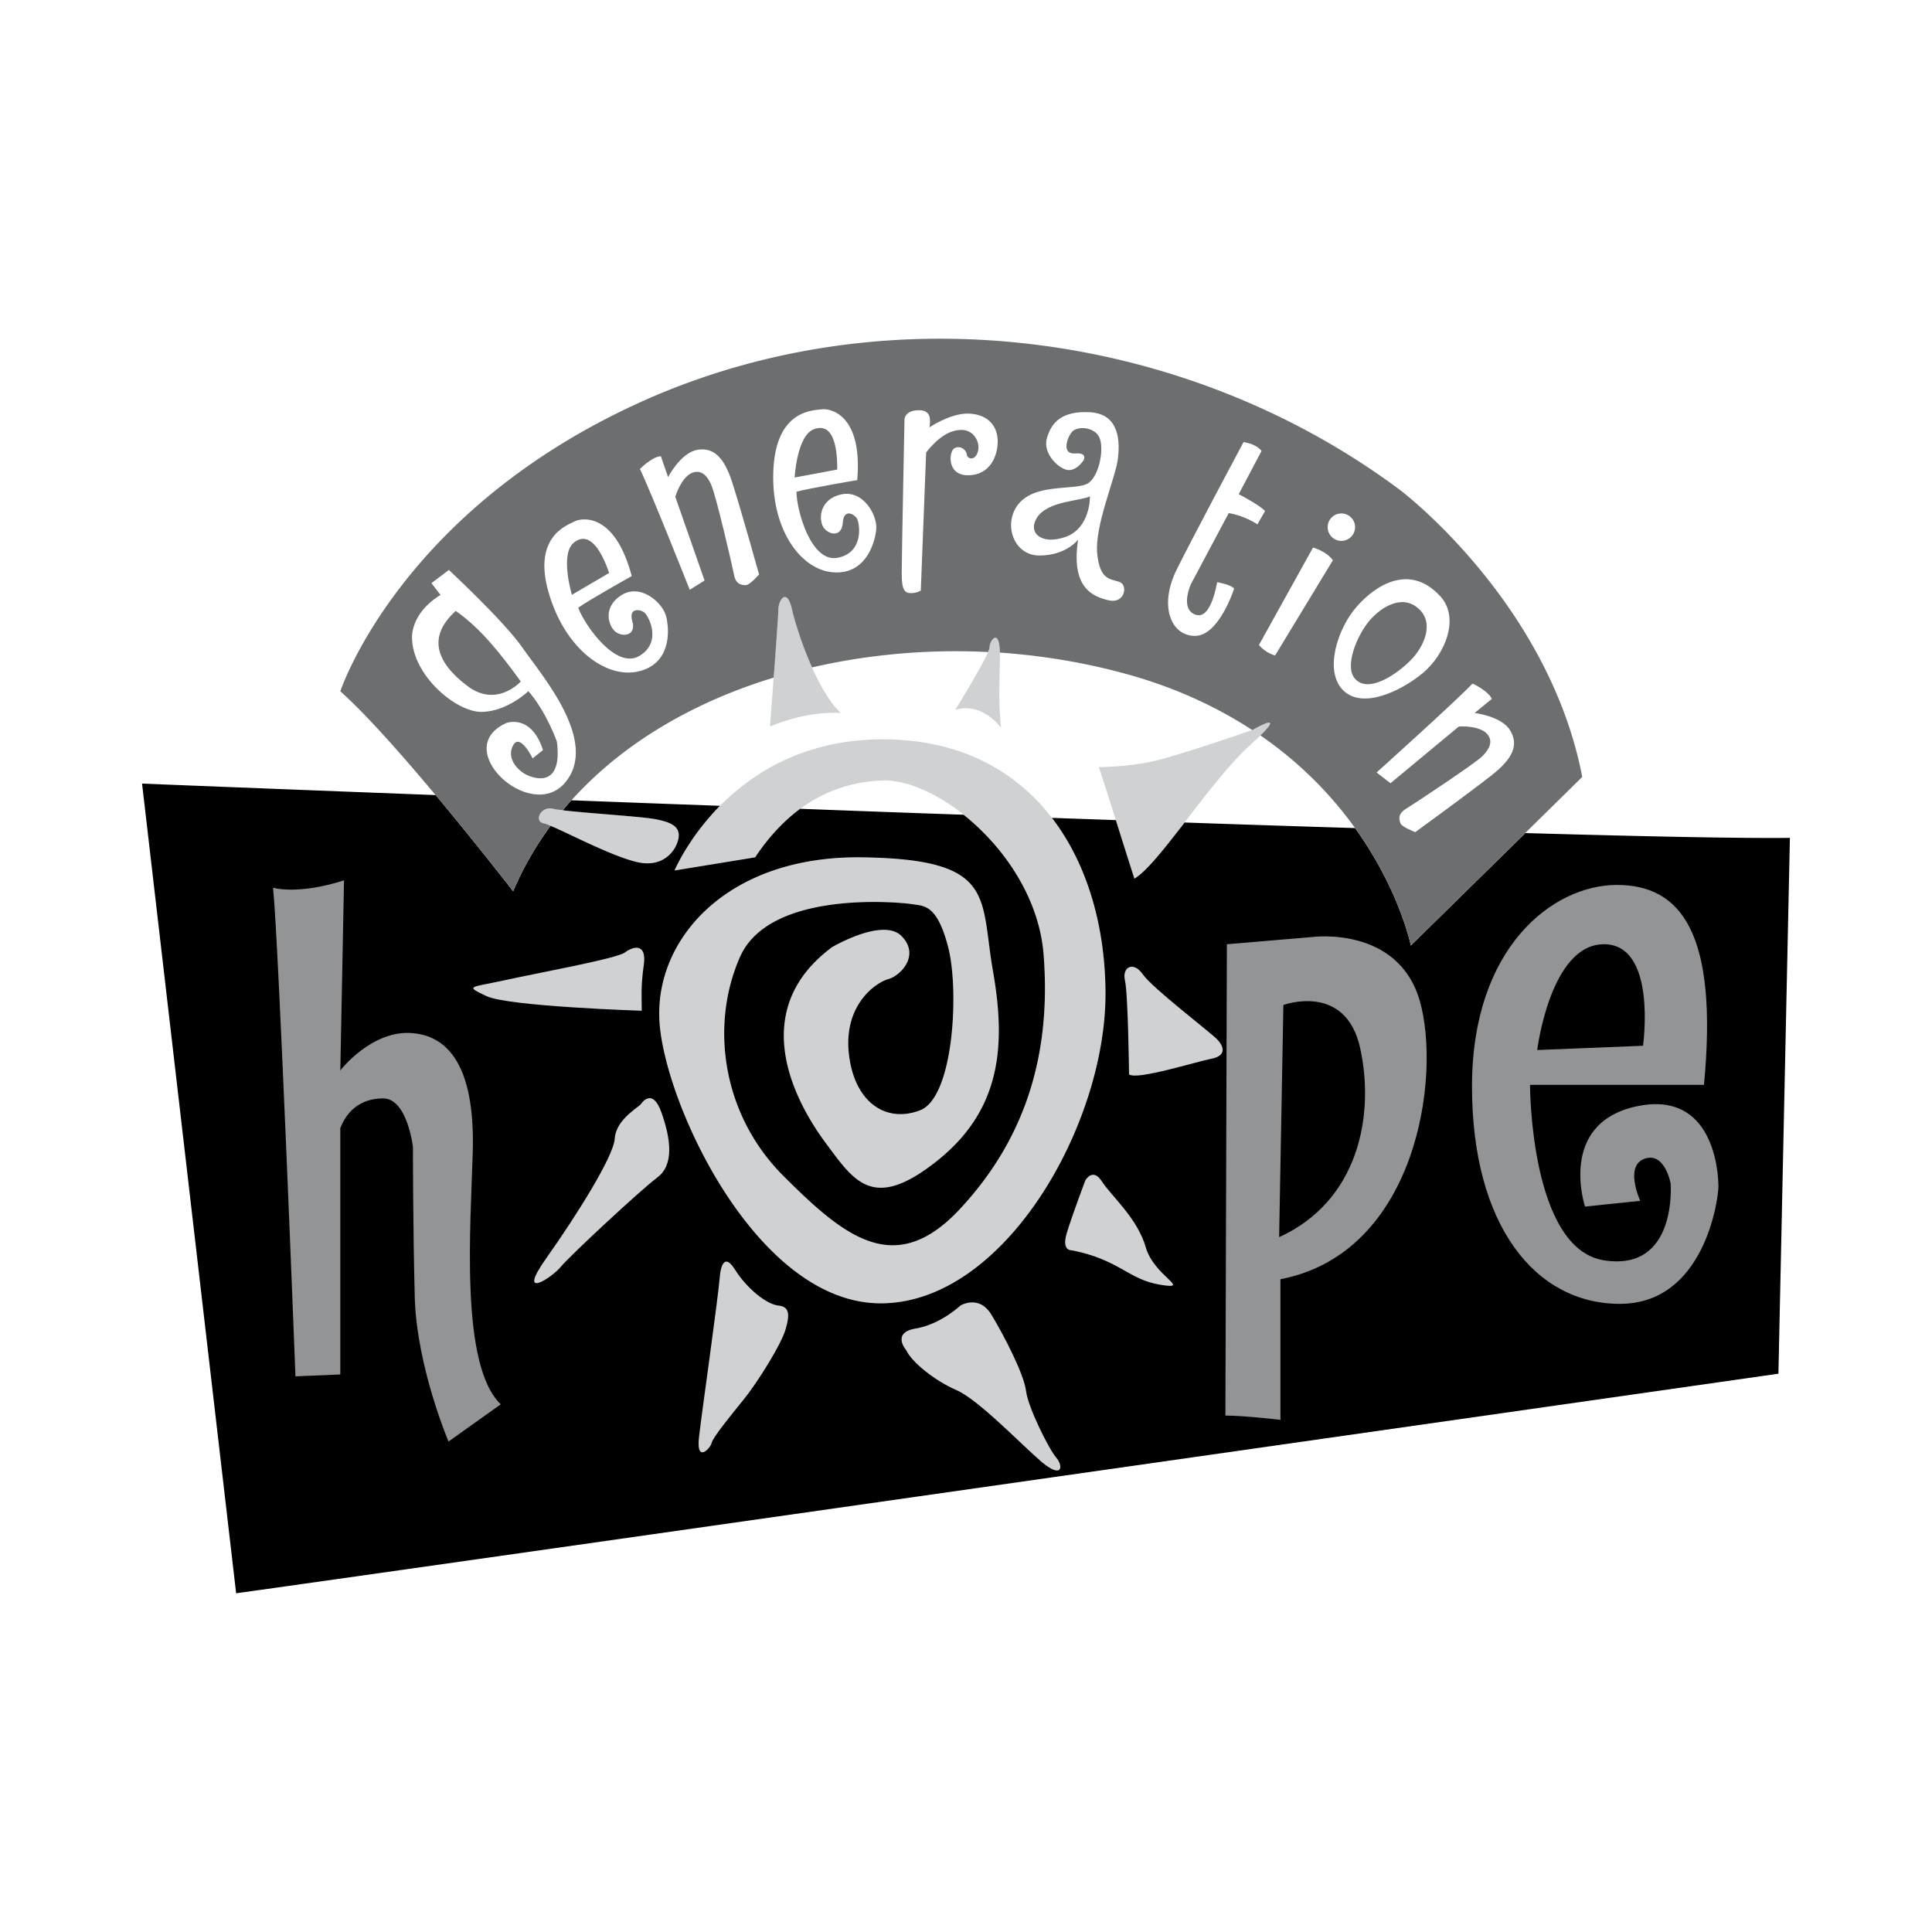
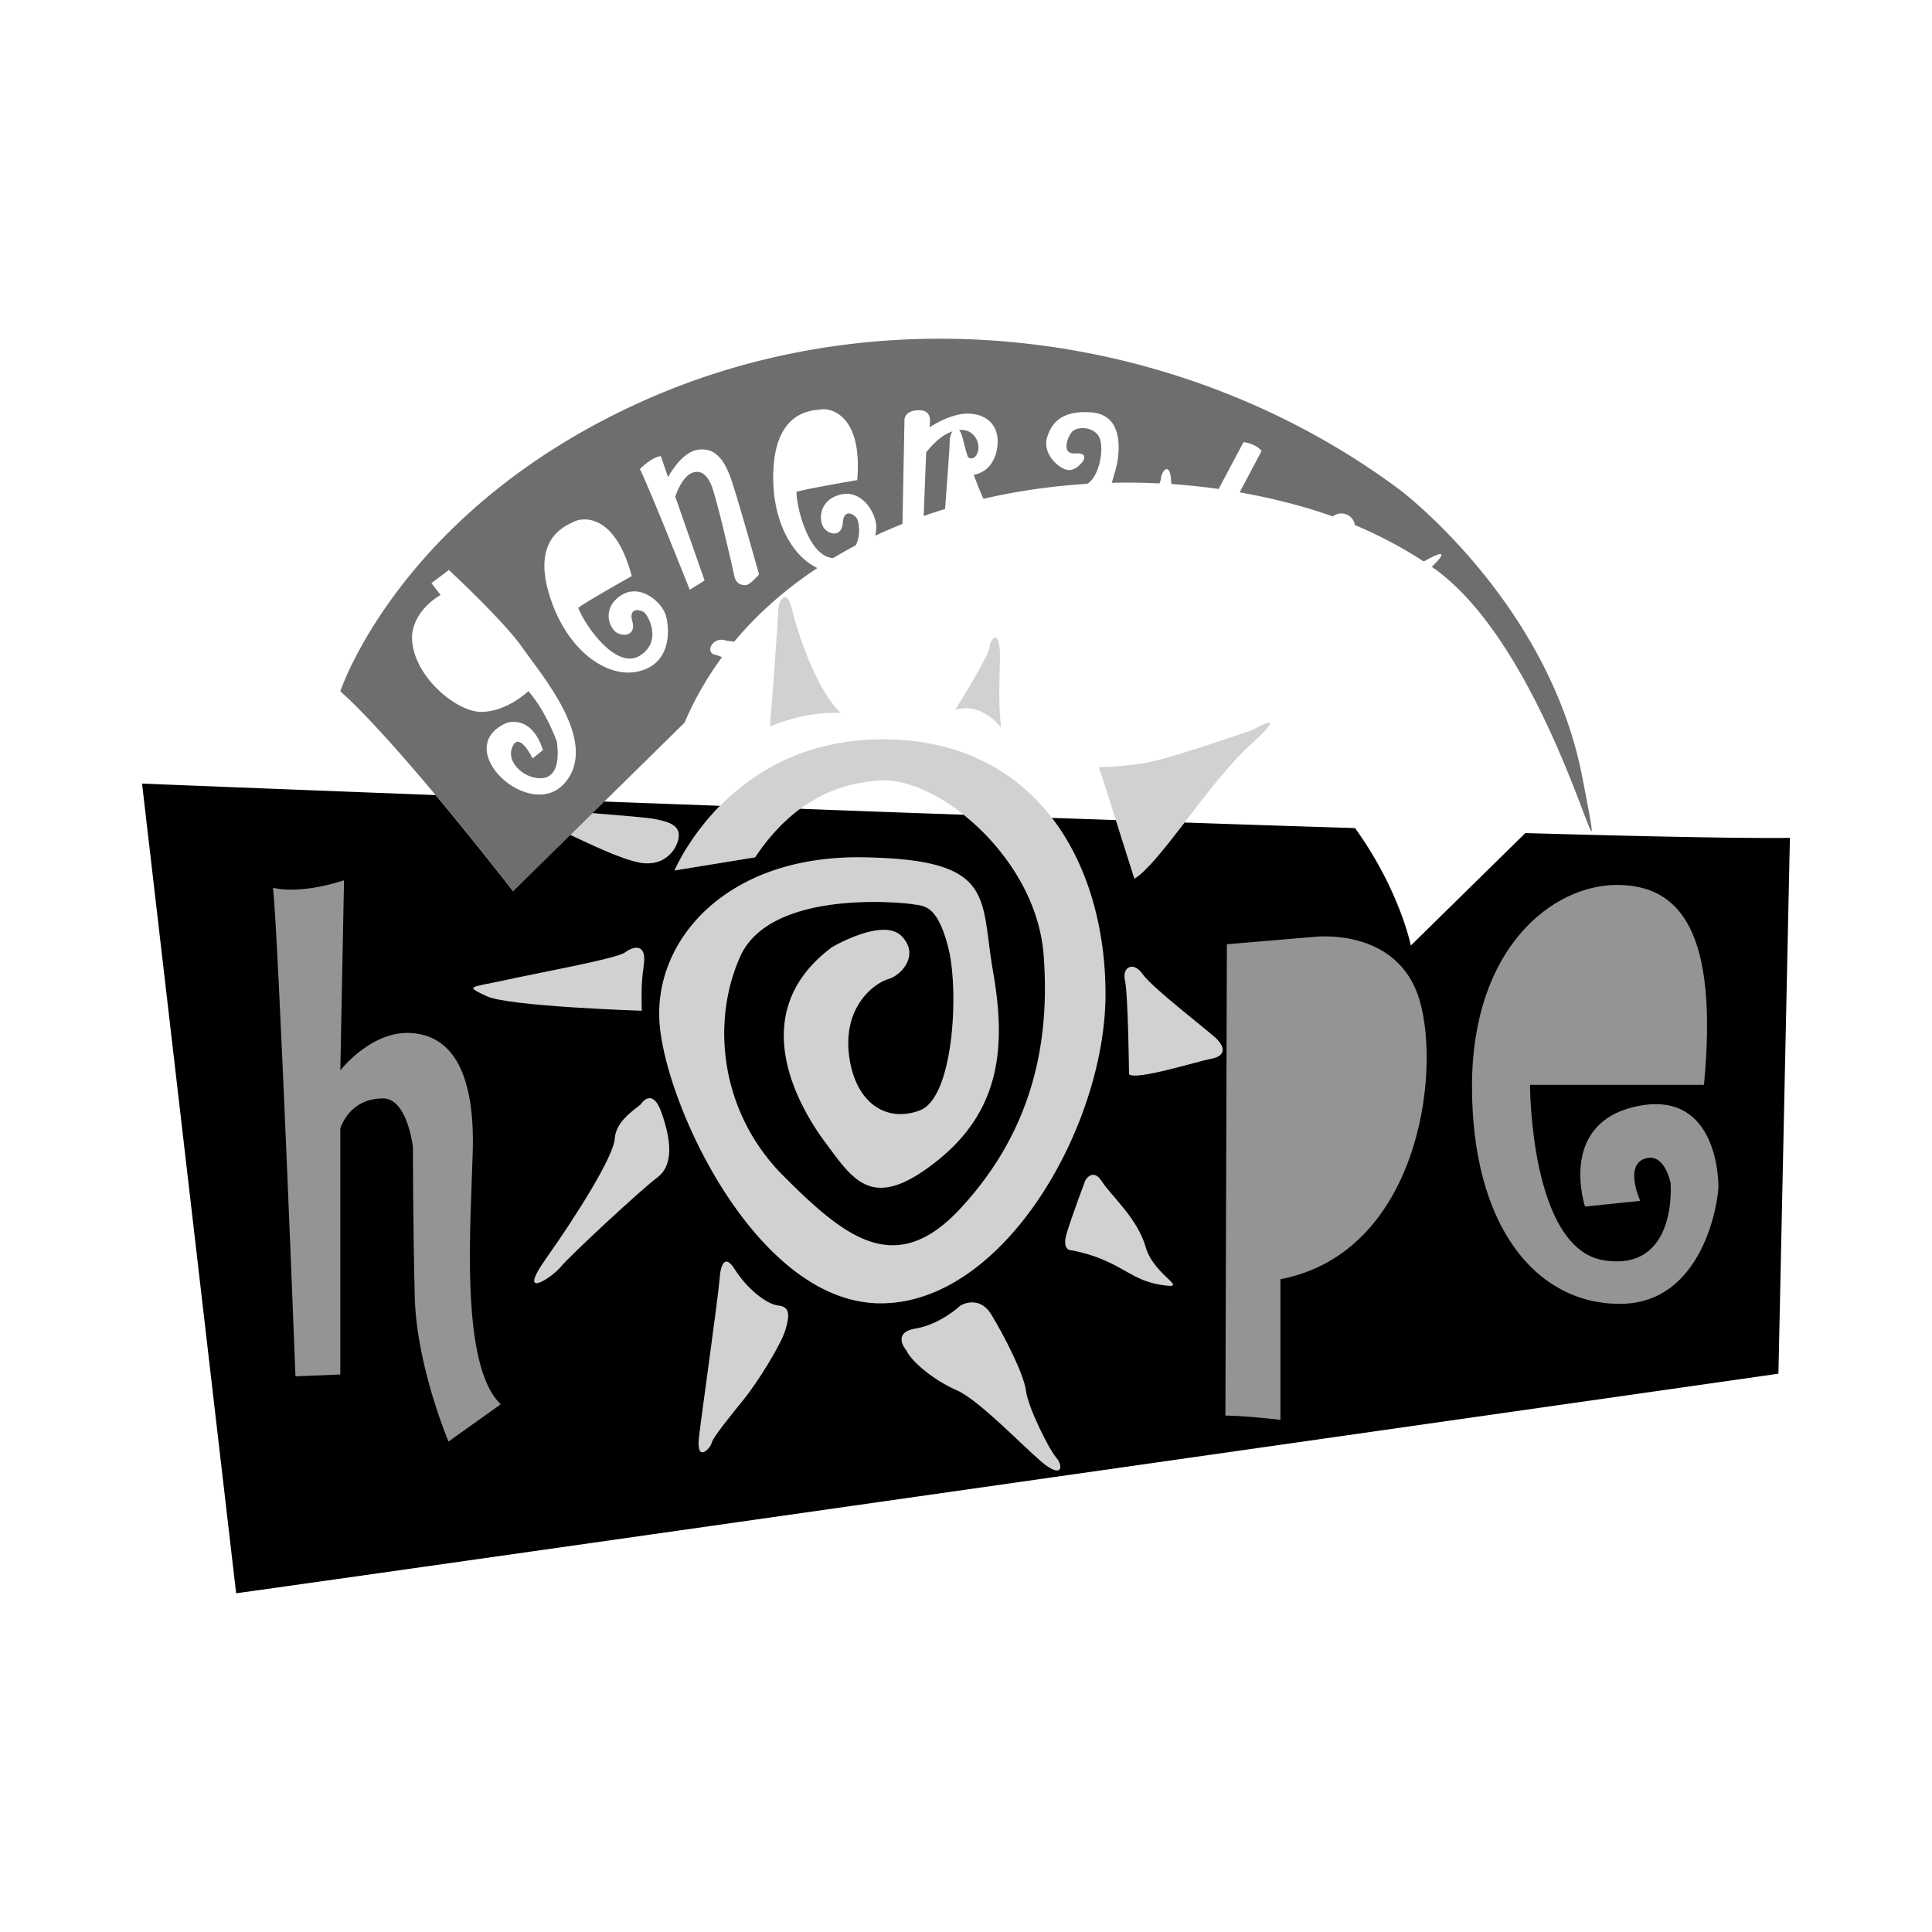
<svg xmlns="http://www.w3.org/2000/svg" width="2500" height="2500" viewBox="0 0 192.756 192.756">
  <g fill-rule="evenodd" clip-rule="evenodd">
    <path fill="#fff" d="M0 0h192.756v192.756H0V0z" />
    <path d="M64.028 100.842s-13.309-.424-15.491-1.459c-2.181-1.035-1.664-.832 1.664-1.553 3.327-.74 11.332-2.182 12.163-2.811.832-.628 2.181-.943 1.867 1.258-.314 2.18-.203 3.309-.203 4.565zM63.917 110.195s1.146-1.867 2.089.832c.943 2.699 1.238 5.195-.425 6.451-1.664 1.238-8.817 7.895-9.649 8.93s-4.474 3.438-1.461-.832c3.014-4.252 6.748-10.186 6.858-11.961.112-1.756 1.979-2.902 2.588-3.42zM71.83 127.24s.203-2.607 1.46-.629c1.239 1.979 3.217 3.531 4.363 3.641 1.146.111 1.146.943.721 2.385-.406 1.461-2.81 5.307-4.159 6.969-1.349 1.664-3.124 3.846-3.216 4.363-.111.518-1.571 2.09-1.257-.609.313-2.719 1.884-13.626 2.088-16.12zM90.426 134.727s-1.553-1.775.943-2.182c2.495-.426 4.455-2.293 4.455-2.293s1.868-1.145 3.106.943c1.256 2.07 3.234 5.916 3.438 7.58.203 1.662 2.293 5.822 3.014 6.654s.629 2.182-1.461.424c-2.07-1.773-6.34-6.248-8.521-7.172-2.164-.941-4.457-2.808-4.974-3.954zM106.934 124.744s-1.035.111-.518-1.664c.518-1.756 1.867-5.305 1.867-5.305s.738-1.35 1.664.111c.941 1.459 3.529 3.641 4.361 6.543.832 2.92 4.678 4.27 1.461 3.752s-4.048-2.493-8.835-3.437zM112.645 107.184s-.092-8.006-.406-9.354c-.314-1.35.832-1.979 1.775-.629.924 1.35 6.637 5.711 7.375 6.451.721.721 1.035 1.664-.518 1.979-1.57.295-7.486 2.18-8.226 1.553z" />
    <path d="M113.182 87.663s-3.014-9.557-3.549-11.128c0 0 3.012 0 5.619-.629 2.605-.61 9.779-3.105 9.779-3.105s3.936-2.292-.223 1.46c-4.158 3.733-9.13 11.941-11.626 13.402zM99.871 72.597s-1.867-2.606-4.565-1.775c0 0 3.42-5.509 3.42-6.229 0-.739 1.145-2.292 1.035 1.35-.093 3.622-.093 4.454.11 6.654zM83.882 71.136s-3.124-.314-7.062 1.35c0 0 .832-10.703.832-11.646 0-.924.832-2.292 1.349-.092.518 2.181 2.385 8.003 4.881 10.388zM67.467 84.335s-.943 2.385-3.956 1.664c-3.013-.721-8.208-3.642-9.243-3.845-1.054-.204-.314-1.775.925-1.461 1.257.314 8.632.722 10.185 1.036 1.571.313 2.92.739 2.089 2.606zM75.341 85.537L67.3 86.849s5.417-13.088 20.759-13.088c15.325 0 22.237 12.349 22.237 25.417 0 13.088-10.092 30.854-22.422 30.854-12.348 0-21.517-19.816-22.071-28.043-.555-8.245 6.729-16.637 20.205-16.452 13.439.185 11.756 3.937 13.068 11.387 1.312 7.486.758 13.846-5.582 18.893-6.359 5.064-8.245 2.07-11.036-1.684-2.81-3.734-8.245-13.088.555-19.631 0 0 5.046-2.976 6.914-1.127 1.885 1.867 0 3.938-1.294 4.307-1.312.369-4.491 2.625-3.937 7.486s3.734 6.914 7.117 5.602c3.346-1.312 3.901-11.961 2.792-16.268-1.109-4.289-2.421-4.104-3.549-4.289-1.127-.185-14.215-1.497-17.21 5.231-2.995 6.729-1.867 15.694 4.307 21.868 6.174 6.174 11.221 10.297 17.746 3.18 6.544-7.098 8.983-15.51 8.226-25.25-.738-9.705-10.444-17.562-16.063-17.377-5.604.203-9.726 3.179-12.721 7.672z" fill="#d0d1d3" />
    <path d="M14.173 78.179s11.867.48 29.299 1.146a401.862 401.862 0 0 1 7.727 9.594 31.917 31.917 0 0 1 3.734-6.525c1.792.739 5.989 2.976 8.577 3.604 3.013.721 3.956-1.664 3.956-1.664.832-1.867-.518-2.292-2.089-2.606-1.312-.259-6.821-.592-9.224-.887.277-.333.555-.666.85-.998 4.751.185 9.705.369 14.826.554-3.198 3.253-4.529 6.452-4.529 6.452l8.041-1.312c1.276-1.923 2.773-3.568 4.492-4.844 5.379.204 10.851.407 16.304.592 3.993 3.18 7.542 8.263 7.985 13.957.758 9.741-1.682 18.153-8.226 25.25-6.525 7.117-11.572 2.994-17.746-3.18-6.174-6.174-7.302-15.139-4.307-21.868 2.995-6.729 16.083-5.417 17.21-5.231 1.128.185 2.44 0 3.549 4.289 1.109 4.307.554 14.955-2.792 16.268-3.383 1.312-6.562-.74-7.117-5.602s2.625-7.117 3.937-7.486c1.294-.369 3.18-2.44 1.294-4.307-1.867-1.849-6.914 1.127-6.914 1.127-8.799 6.543-3.364 15.896-.555 19.631 2.791 3.754 4.677 6.748 11.036 1.684 6.339-5.047 6.894-11.406 5.582-18.893-1.312-7.45.371-11.203-13.068-11.387-13.476-.185-20.759 8.207-20.205 16.452.555 8.227 9.723 28.043 22.071 28.043 12.331 0 22.422-17.766 22.422-30.854 0-6.506-1.719-12.865-5.342-17.579 2.127.074 4.252.147 6.377.222.906 2.884 1.85 5.842 1.85 5.842 1.201-.703 2.994-2.995 5.01-5.602 5.842.203 11.553.389 17.006.555 4.475 6.229 5.564 11.72 5.564 11.72l11.424-11.221c12.238.351 21.775.536 26.396.481l-1.145 53.459S36.074 157.243 23.559 158.961l-9.386-80.782z" />
-     <path d="M51.2 88.919S39.646 74.001 33.953 68.973c0 0 5.971-18.19 30.409-29.059C88.8 29.063 118.376 33 139.673 48.879c0 0 14.807 11.128 18.189 28.634l-17.1 16.822s-2.459-12.311-15.01-20.962c2.531-2.477-.721-.573-.721-.573s-.037 0-.094.037c-3.143-2.052-6.877-3.882-11.312-5.231-4.438-1.331-9.113-2.163-13.863-2.496-.074-2.551-1.035-1.183-1.035-.518 0 .074-.057.24-.148.462-5.897-.296-11.886.222-17.561 1.534-1.017-2.255-1.738-4.622-2.016-5.841-.518-2.2-1.349-.832-1.349.092 0 .5-.24 3.808-.462 6.766-8.375 2.551-15.824 6.969-21.037 13.236-.443-.056-.776-.093-.961-.148-1.239-.314-1.979 1.257-.925 1.461.148.018.37.11.666.24a31.943 31.943 0 0 0-3.734 6.525z" fill="#6d6e70" />
+     <path d="M51.2 88.919S39.646 74.001 33.953 68.973c0 0 5.971-18.19 30.409-29.059C88.8 29.063 118.376 33 139.673 48.879c0 0 14.807 11.128 18.189 28.634s-2.459-12.311-15.01-20.962c2.531-2.477-.721-.573-.721-.573s-.037 0-.094.037c-3.143-2.052-6.877-3.882-11.312-5.231-4.438-1.331-9.113-2.163-13.863-2.496-.074-2.551-1.035-1.183-1.035-.518 0 .074-.057.24-.148.462-5.897-.296-11.886.222-17.561 1.534-1.017-2.255-1.738-4.622-2.016-5.841-.518-2.2-1.349-.832-1.349.092 0 .5-.24 3.808-.462 6.766-8.375 2.551-15.824 6.969-21.037 13.236-.443-.056-.776-.093-.961-.148-1.239-.314-1.979 1.257-.925 1.461.148.018.37.11.666.24a31.943 31.943 0 0 0-3.734 6.525z" fill="#6d6e70" />
    <path d="M133.996 68.863c-1.941-1.959-.5-6.211 1.33-8.3 1.961-2.255 5.361-4.362 8.375-1.072 1.996 2.181.443 5.841-1.738 7.653-2.182 1.811-6.025 3.66-7.967 1.719zM127.211 65.406c-.664-.222-1.201-.573-1.607-1.054l5.398-9.723s1.367.37 1.977 1.275l-5.768 9.502zM133.83 51.227c.758 0 1.367.61 1.367 1.368s-.609 1.368-1.367 1.368-1.369-.61-1.369-1.368.611-1.368 1.369-1.368zM121.443 58.085s1.406.24 1.684.647c0 0-1.498 4.713-3.9 4.713-2.385 0-3.66-2.976-1.793-6.692 1.867-3.734 6.635-12.644 6.635-12.644s1.221.129 1.795.887l-2.275 4.308c.74.388 2.201 1.201 2.625 1.682l-.758 1.331s-1.164-.832-2.865-1.127l-3.77 7.08s-1.035 2.255.24 2.958 1.976-1.109 2.382-3.143zM108.117 45.904s-.611.998-1.48.998c-.85 0-2.625-1.553-2.199-3.143.426-1.571 1.479-2.81 4.363-2.625 2.865.185 2.994 2.884 2.699 4.843-.314 1.959-2.275 6.507-2.035 9.188.24 2.699 1.295 2.588 2.201 2.883.924.314.555 2.218-1.035 1.849s-3.809-1.22-3.068-6.063c0 0-1.166 1.59-3.863 1.59-2.699 0-3.734-3.438-1.904-5.342 1.848-1.904 5.711-1.109 6.82-1.904 1.09-.795 1.59-3.549 1.035-4.603-.555-1.035-2.273-1.09-2.754-.425-.5.684-.943 2.181.369 2.089.923-.074 1.017.313.851.665zM92.404 45.127l-.536 13.79s-.388.259-.979.259c-.592 0-.925-.259-.925-1.904s.277-15.417.277-15.417 0-.869 1.312-.924c1.312-.074 1.312.851 1.183 1.701 0 0 2.015-1.368 3.79-1.368 1.755 0 2.939.98 3.013 2.625.055 1.627-.795 3.531-2.958 3.531-2.145 0-1.904-2.348-1.387-2.681.536-.333 1.183.056 1.257.592.074.518.851.647 1.108-.259.277-.924-.387-2.181-1.626-2.181-1.256 0-2.42.85-3.529 2.236zM138.729 78.142l-1.387-1.072s7.875-7.08 9.576-8.873c0 0 1.57.721 1.922 1.534l-1.719 1.405s2.699.314 3.549 1.737c.869 1.442.277 2.811-1.848 4.474-2.107 1.664-7.617 5.675-7.617 5.675s-1.33-.5-1.479-.869c-.148-.388-.277-.961.555-1.461.832-.518 6.857-4.491 7.615-5.25.352-.351 1.146-1.202.611-2.033-.518-.851-2.107-.98-2.959-.924l-6.819 5.657zM70.295 57.919l-1.479.924s-3.9-9.853-4.972-12.053c0 0 1.22-1.238 2.089-1.275l.721 2.088s1.239-2.403 2.884-2.717c1.645-.296 2.717.721 3.53 3.29.832 2.569 2.662 9.132 2.662 9.132s-.906 1.072-1.331 1.072c-.407 0-.998-.074-1.165-1.035-.185-.943-1.812-7.967-2.274-8.965-.185-.444-.702-1.498-1.682-1.276-.98.203-1.646 1.627-1.904 2.458l2.921 8.357zM85.527 47.9s-4.917.832-6.063 1.165c.019 1.885 1.46 7.116 4.122 6.581 2.662-.518 2.2-3.494 1.886-3.956-.314-.444-1.294-.943-1.386.462-.093 1.405-1.276 1.257-1.849.573-.573-.685-.629-2.829 1.626-3.383 2.237-.555 3.752 2.089 3.549 3.586-.185 1.497-1.183 4.492-4.418 4.159-3.217-.333-6.174-4.455-5.823-10.407.352-5.934 4.159-5.73 4.825-5.842.647-.11 4.104.315 3.531 7.062zM63.03 57.475s-4.362 2.44-5.342 3.162c.666 1.774 3.771 6.192 6.101 4.806 2.329-1.387.905-4.049.462-4.363-.462-.314-1.553-.443-1.165.906.389 1.331-.757 1.59-1.534 1.146-.776-.443-1.553-2.44.389-3.715 1.922-1.294 4.233.703 4.547 2.182.333 1.479.388 4.621-2.754 5.379-3.143.776-7.32-2.107-8.984-7.819-1.682-5.712 1.978-6.803 2.569-7.135.573-.316 3.973-1.092 5.711 5.451zM52.715 68.955s-2.07 2.016-4.621 2.071c-2.551.074-6.987-3.66-6.987-7.45 0 0-.13-2.421 2.846-4.215l-.906-1.183 1.738-1.312s5.527 5.12 7.375 7.801c1.867 2.699 7.672 9.335 4.215 13.42-3.438 4.067-11.535-3.401-5.86-5.952 0 0 2.477-.961 3.66 2.699l-1.035.832s-1.239-2.57-1.941-1.313c-.684 1.239.351 2.477 1.387 2.977 1.035.48 3.53 1.035 2.976-3.328 0-.001-1.035-2.977-2.847-5.047z" fill="#fff" />
-     <path d="M135.143 67.661c-.98-1.201.184-4.141 1.422-5.656 1.072-1.312 3.254-2.828 4.973-1.275 1.664 1.497.426 3.919-.775 5.121-1.368 1.403-4.308 3.437-5.62 1.81zM83.531 46.846l-4.251.795s.221-4.214 1.941-4.824c1.718-.629 2.328 1.294 2.31 4.029zM60.775 57.162l-3.715 2.181s-1.22-4.048.185-5.195c1.423-1.164 2.643.444 3.53 3.014zM51.958 67.994s-2.421 2.699-5.379.407c-2.977-2.274-4.012-4.825-1.109-7.45 2.513 1.756 4.528 4.344 6.488 7.043zM108.744 49.527c0 .056.057 3.124-2.402 4.03-2.459.887-3.92-.444-2.811-2.015 1.11-1.553 4.198-1.553 5.213-2.015z" fill="#6d6e70" />
    <path d="M64.028 100.842s-13.309-.424-15.491-1.459c-2.181-1.035-1.664-.832 1.664-1.553 3.327-.74 11.332-2.182 12.163-2.811.832-.628 2.181-.943 1.867 1.258-.314 2.18-.203 3.309-.203 4.565zM63.917 110.195s1.146-1.867 2.089.832c.943 2.699 1.238 5.195-.425 6.451-1.664 1.238-8.817 7.895-9.649 8.93s-4.474 3.438-1.461-.832c3.014-4.252 6.748-10.186 6.858-11.961.112-1.756 1.979-2.902 2.588-3.42zM71.83 127.24s.203-2.607 1.46-.629c1.239 1.979 3.217 3.531 4.363 3.641 1.146.111 1.146.943.721 2.385-.406 1.461-2.81 5.307-4.159 6.969-1.349 1.664-3.124 3.846-3.216 4.363-.111.518-1.571 2.09-1.257-.609.313-2.719 1.884-13.626 2.088-16.12zM90.426 134.727s-1.553-1.775.943-2.182c2.495-.426 4.455-2.293 4.455-2.293s1.868-1.145 3.106.943c1.256 2.07 3.234 5.916 3.438 7.58.203 1.662 2.293 5.822 3.014 6.654s.629 2.182-1.461.424c-2.07-1.773-6.34-6.248-8.521-7.172-2.164-.941-4.457-2.808-4.974-3.954zM106.934 124.744s-1.035.111-.518-1.664c.518-1.756 1.867-5.305 1.867-5.305s.738-1.35 1.664.111c.941 1.459 3.529 3.641 4.361 6.543.832 2.92 4.678 4.27 1.461 3.752s-4.048-2.493-8.835-3.437zM112.645 107.184s-.092-8.006-.406-9.354c-.314-1.35.832-1.979 1.775-.629.924 1.35 6.637 5.711 7.375 6.451.721.721 1.035 1.664-.518 1.979-1.57.295-7.486 2.18-8.226 1.553z" fill="#d0d1d3" />
    <path d="M170.006 108.236h-17.357s0 16.342 7.375 17.506 6.654-7.672 6.654-7.672-.572-3.18-2.605-2.459c-2.033.723-.426 4.197-.426 4.197l-5.508.572s-2.756-8.244 5.064-9.982c7.818-1.736 8.244 6.656 8.244 7.969 0 1.293-1.404 11.719-9.834 11.719s-14.752-7.818-14.752-21.701c0-13.901 8.098-20.094 14.455-20.094 6.379 0 10.131 4.769 8.69 19.945zM127.748 127.627v14.031s-3.605-.426-5.49-.426l.148-47.026 8.539-.721s8.521-1.146 10.703 6.359c2.164 7.523-.294 25.177-13.9 27.783zM27.243 88.568s2.421.758 7.08-.739l-.37 18.966s3.161-4.104 7.247-3.717c4.104.371 6.156 4.271 5.97 11.721-.203 7.449-1.312 21.406 2.792 25.307l-5.213 3.715s-3.161-7.43-3.365-14.326c-.185-6.875-.185-15.064-.185-15.064s-.555-4.844-2.976-4.844c-2.422 0-3.716 1.479-4.271 2.977v24.566l-4.474.186c.001-.002-1.663-43.184-2.235-48.748z" fill="#929496" />
-     <path d="M163.924 104.336l-10.555.426s1.293-10.556 6.654-10.556c5.342 0 3.901 10.13 3.901 10.13zM127.619 123.432l.424-23.162s6.23-2.311 7.672 4.344-.149 15.195-8.096 18.818z" />
  </g>
</svg>